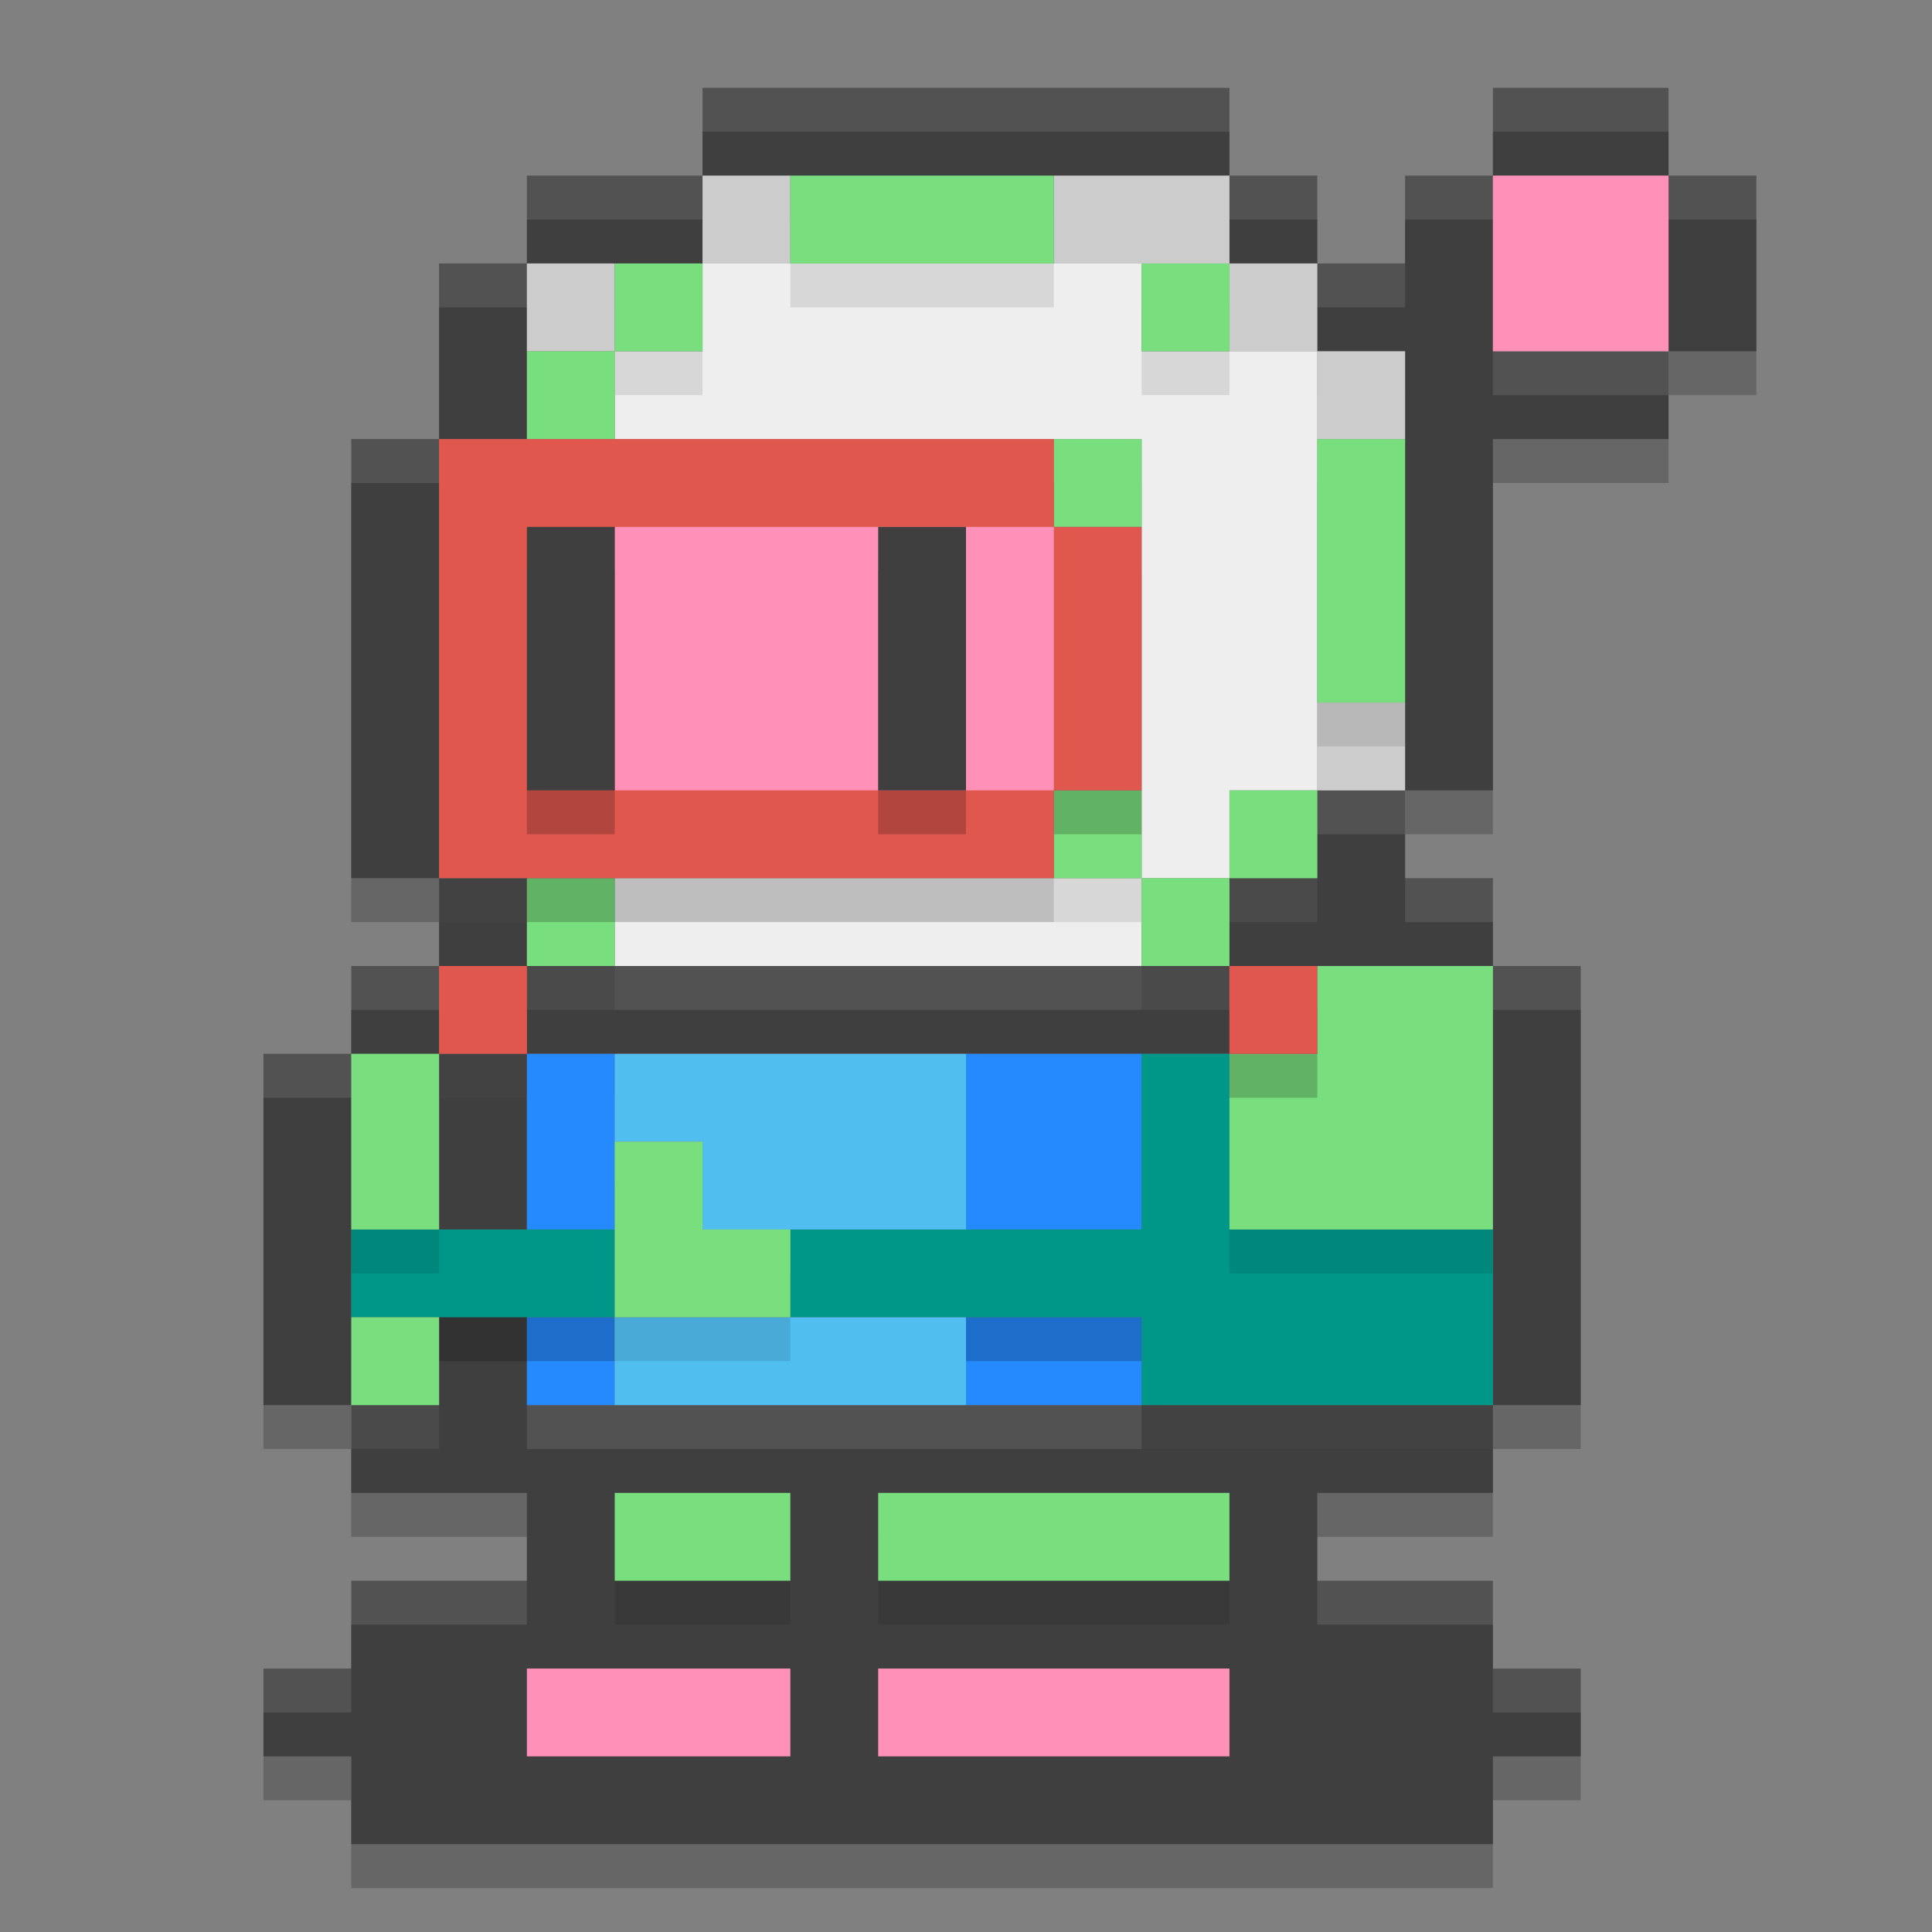
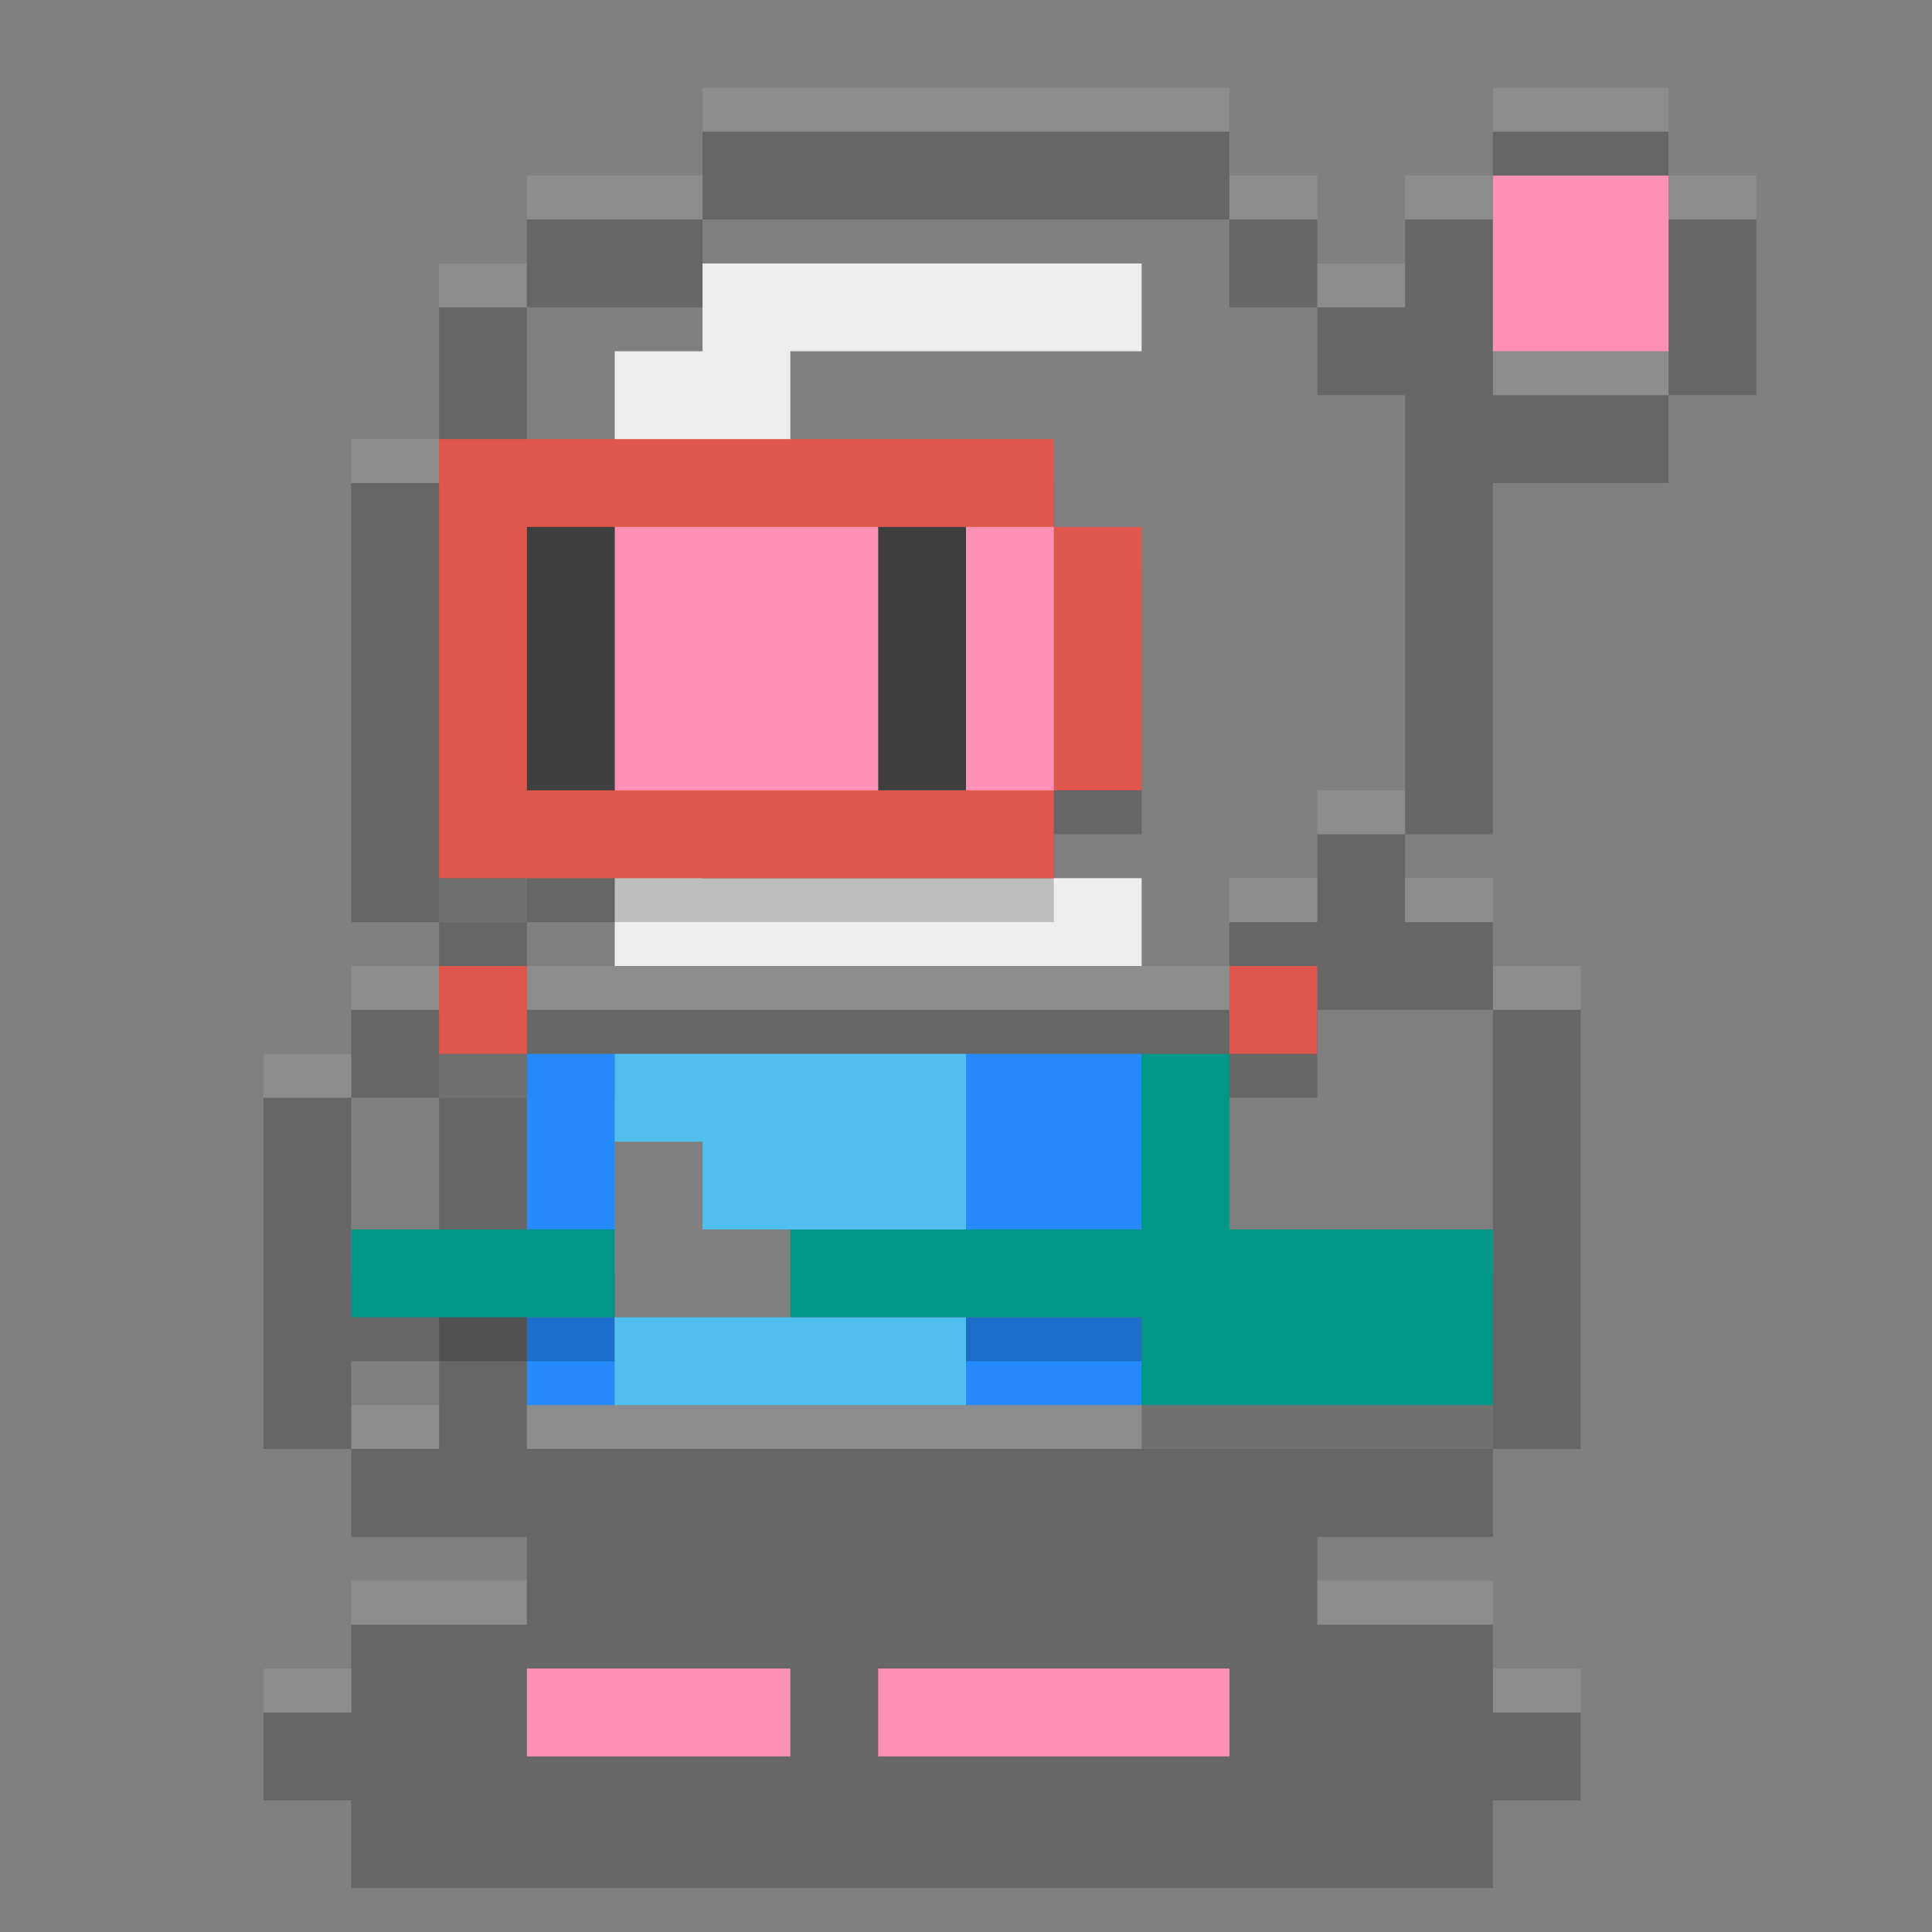
<svg xmlns="http://www.w3.org/2000/svg" width="22" height="22" version="1.1">
  <rect width="100%" height="100%" fill="#808080" stroke="none" />
  <path style="opacity:0.2" d="m 8,1.5 v 1 h 6 v -1 z m 6,1 v 1 h 1 v -1 z m 1,1 v 1 h 1 v 5 h 1 v -4 h 2 v -1 h -2 v -2 h -1 v 1 z m 2,-1 h 2 v -1 h -2 z m 2,0 v 2 h 1 v -2 z m -3,7 h -1 v 1 h -1 v 1 h 1 1 1 v -1 h -1 z m 1,2 v 5 h 1 v -5 z m 0,5 H 15 14 10 9 7 6 v -4 H 5 v 4 H 4 v 1 h 2 v 1 H 4 v 1 H 3 v 1 h 1 v 1 h 13 v -1 h 1 v -1 h -1 v -1 h -2 v -1 h 2 z m -13,0 v -4 H 3 v 4 z m 0,-4 h 1 v -1 H 4 Z m 1,-1 h 1 v -1 H 5 Z m 0,-1 v -5 H 4 v 5 z m 0,-5 h 1 v -2 H 5 Z m 1,-2 h 2 v -1 H 6 Z m 0,8 v 1 h 8 v -1 z" />
-   <path style="fill:#3f3f3f" d="M 8 1 L 8 2 L 14 2 L 14 1 L 8 1 z M 14 2 L 14 3 L 15 3 L 15 2 L 14 2 z M 15 3 L 15 4 L 16 4 L 16 9 L 17 9 L 17 5 L 19 5 L 19 4 L 17 4 L 17 2 L 16 2 L 16 3 L 15 3 z M 17 2 L 19 2 L 19 1 L 17 1 L 17 2 z M 19 2 L 19 4 L 20 4 L 20 2 L 19 2 z M 16 9 L 15 9 L 15 10 L 14 10 L 14 11 L 15 11 L 16 11 L 17 11 L 17 10 L 16 10 L 16 9 z M 17 11 L 17 16 L 18 16 L 18 11 L 17 11 z M 17 16 L 15 16 L 14 16 L 10 16 L 9 16 L 7 16 L 6 16 L 6 12 L 5 12 L 5 16 L 4 16 L 4 17 L 6 17 L 6 18 L 4 18 L 4 19 L 3 19 L 3 20 L 4 20 L 4 21 L 17 21 L 17 20 L 18 20 L 18 19 L 17 19 L 17 18 L 15 18 L 15 17 L 17 17 L 17 16 z M 4 16 L 4 12 L 3 12 L 3 16 L 4 16 z M 4 12 L 5 12 L 5 11 L 4 11 L 4 12 z M 5 11 L 6 11 L 6 10 L 5 10 L 5 11 z M 5 10 L 5 5 L 4 5 L 4 10 L 5 10 z M 5 5 L 6 5 L 6 3 L 5 3 L 5 5 z M 6 3 L 8 3 L 8 2 L 6 2 L 6 3 z M 6 11 L 6 12 L 14 12 L 14 11 L 6 11 z" />
  <path style="fill:#ffffff;opacity:0.1" d="M 8 1 L 8 1.5 L 14 1.5 L 14 1 L 8 1 z M 17 1 L 17 1.5 L 19 1.5 L 19 1 L 17 1 z M 6 2 L 6 2.5 L 8 2.5 L 8 2 L 6 2 z M 14 2 L 14 2.5 L 15 2.5 L 15 2 L 14 2 z M 16 2 L 16 2.5 L 17 2.5 L 17 2 L 16 2 z M 19 2 L 19 2.5 L 20 2.5 L 20 2 L 19 2 z M 5 3 L 5 3.5 L 6 3.5 L 6 3 L 5 3 z M 15 3 L 15 3.5 L 16 3.5 L 16 3 L 15 3 z M 17 4 L 17 4.5 L 19 4.5 L 19 4 L 17 4 z M 4 5 L 4 5.5 L 5 5.5 L 5 5 L 4 5 z M 15 9 L 15 9.5 L 16 9.5 L 16 9 L 15 9 z M 5 10 L 5 10.5 L 6 10.5 L 6 10 L 5 10 z M 14 10 L 14 10.5 L 15 10.5 L 15 10 L 14 10 z M 16 10 L 16 10.5 L 17 10.5 L 17 10 L 16 10 z M 4 11 L 4 11.5 L 5 11.5 L 5 11 L 4 11 z M 6 11 L 6 11.5 L 14 11.5 L 14 11 L 6 11 z M 17 11 L 17 11.5 L 18 11.5 L 18 11 L 17 11 z M 3 12 L 3 12.5 L 4 12.5 L 4 12 L 3 12 z M 5 12 L 5 12.5 L 6 12.5 L 6 12 L 5 12 z M 4 16 L 4 16.5 L 5 16.5 L 5 16 L 4 16 z M 6 16 L 6 16.5 L 7 16.5 L 9 16.5 L 10 16.5 L 14 16.5 L 15 16.5 L 17 16.5 L 17 16 L 15 16 L 14 16 L 10 16 L 9 16 L 7 16 L 6 16 z M 4 18 L 4 18.5 L 6 18.5 L 6 18 L 4 18 z M 15 18 L 15 18.5 L 17 18.5 L 17 18 L 15 18 z M 3 19 L 3 19.5 L 4 19.5 L 4 19 L 3 19 z M 17 19 L 17 19.5 L 18 19.5 L 18 19 L 17 19 z" />
  <rect style="fill:#333333" width="1" height="3" x="6" y="6" />
  <rect style="fill:#333333" width="1" height="3" x="10" y="6" />
-   <path style="fill:#cccccc" d="M 8,2 V 3 H 9 V 2 Z m 4,0 v 1 h 2 V 2 Z m 2,1 v 1 h 1 V 3 Z m 1,1 v 1 h 1 V 4 Z M 6,3 V 4 H 7 V 3 Z m 9,5 v 1 h 1 V 8 Z" />
-   <path style="fill:#eeeeee" d="M 8,3 V 4 H 7 v 1 h 1 5 v 4 1 h 1 V 9 h 1 V 4 H 13 V 3 Z m 5,7 H 7 v 1 h 6 z" />
+   <path style="fill:#eeeeee" d="M 8,3 V 4 H 7 v 1 v 4 1 h 1 V 9 h 1 V 4 H 13 V 3 Z m 5,7 H 7 v 1 h 6 z" />
  <path style="fill:#ff90b8" d="m 6,19 v 1 h 3 v -1 z m 4,0 v 1 h 4 v -1 z" />
  <path style="fill:#248afd" d="m 6,12 v 2 h 1 v -2 z m 5,0 v 2 h 2 v -2 z m -5,3 v 1 h 1 v -1 z m 5,0 v 1 h 2 v -1 z" />
  <path style="opacity:0.2" d="m 13,12.5 v 2 H 9 v 1 h 4 v 1 h 1 3 v -1 -1 h -3 v -2 z m -9,2 v 1 h 3 v -1 z" />
  <path style="fill:#009688" d="m 13,12 v 2 H 9 v 1 h 4 v 1 h 1 3 v -1 -1 h -3 v -2 z m -9,2 v 1 h 3 v -1 z" />
  <path style="fill:#50beee" d="m 7,12 v 1 h 1 v 1 h 3 v -1 -1 z m 0,3 v 1 h 4 v -1 z" />
-   <path style="opacity:0.1" d="m 9,2.5 v 1 h 3 v -1 z m -2,1 v 1 h 1 v -1 z m 0,1 H 6 v 1 h 1 z m 6,-1 v 1 h 1 v -1 z m -1,2 v 1 h 1 v -1 z m 3,0 v 3 h 1 v -3 z m -3,4 v 1 h 1 v -1 z m 1,1 v 1 h 1 v -1 z m 1,0 h 1 v -1 h -1 z m -8,0 v 1 h 1 v -1 z m 9,1 v 1 h -1 v 2 h 1 1 1 v -2 -1 h -1 z m -11,1 v 2 h 1 v -2 z m 3,1 v 1 1 h 1 1 v -1 H 8 v -1 z m -3,2 v 1 h 1 v -1 z m 3,2 v 1 h 1 1 v -1 H 8 Z m 3,0 v 1 h 2 2 v -1 h -2 z" />
-   <path style="fill:#79de7d" d="m 9,2 v 1 h 3 V 2 Z M 7,3 V 4 H 8 V 3 Z M 7,4 H 6 v 1 h 1 z m 6,-1 v 1 h 1 V 3 Z m -1,2 v 1 h 1 V 5 Z m 3,0 v 3 h 1 V 5 Z m -3,4 v 1 h 1 V 9 Z m 1,1 v 1 h 1 v -1 z m 1,0 h 1 V 9 h -1 z m -8,0 v 1 h 1 v -1 z m 9,1 v 1 h -1 v 2 h 1 1 1 V 12 11 H 16 Z M 4,12 v 2 h 1 v -2 z m 3,1 v 1 1 H 8 9 V 14 H 8 v -1 z m -3,2 v 1 h 1 v -1 z m 3,2 v 1 H 8 9 V 17 H 8 Z m 3,0 v 1 h 2 2 v -1 h -2 z" />
  <path style="opacity:0.2" d="m 5,5.5 v 5 h 7 v -1 h 1 v -3 h -1 v -1 z m 0,6 v 1 h 1 v -1 z m 9,0 v 1 h 1 v -1 z" />
  <path style="fill:#df574d" d="M 5 5 L 5 10 L 12 10 L 12 9 L 13 9 L 13 6 L 12 6 L 12 5 L 5 5 z M 5 11 L 5 12 L 6 12 L 6 11 L 5 11 z M 14 11 L 14 12 L 15 12 L 15 11 L 14 11 z" />
  <path style="fill:#ff90b8" d="m 17,2 v 2 h 2 V 2 Z M 7,6 v 3 h 5 V 6 Z" />
-   <path style="opacity:0.2" d="m 6,6.5 v 3 h 1 v -3 z m 4,0 v 3 h 1 v -3 z" />
  <path style="fill:#3f3f3f" d="M 6 6 L 6 9 L 7 9 L 7 6 L 6 6 z M 10 6 L 10 9 L 11 9 L 11 6 L 10 6 z" />
</svg>